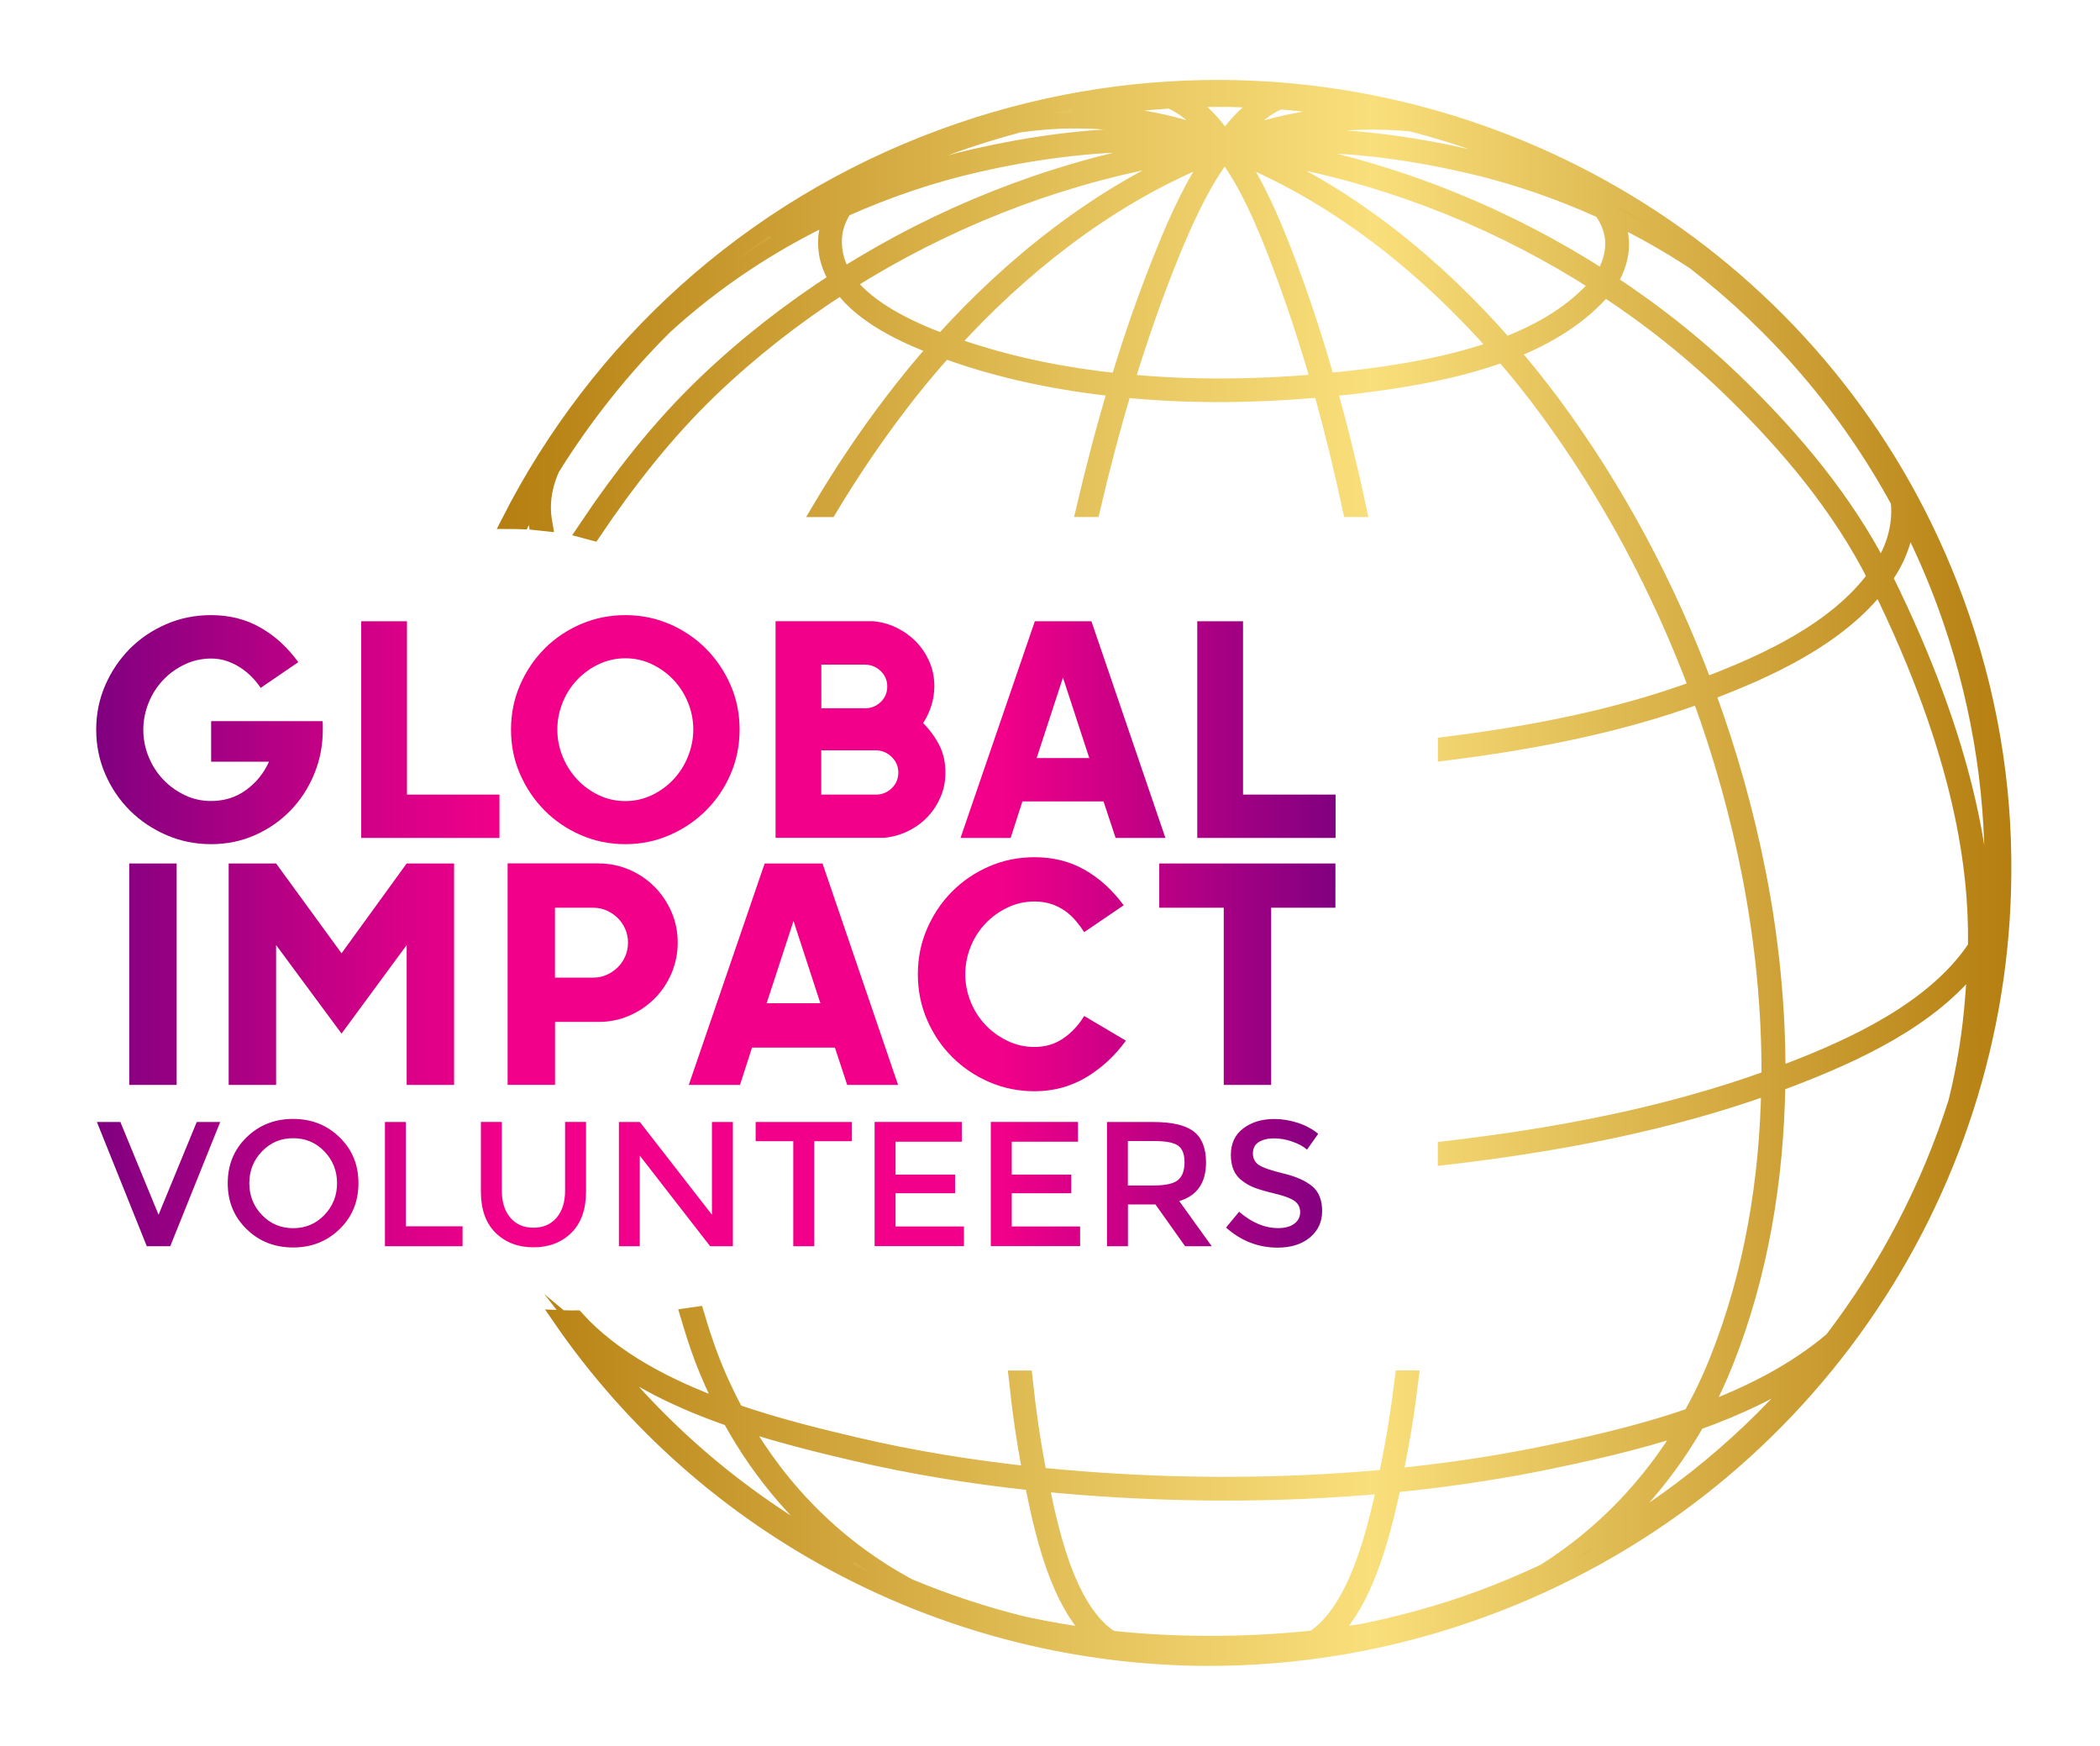
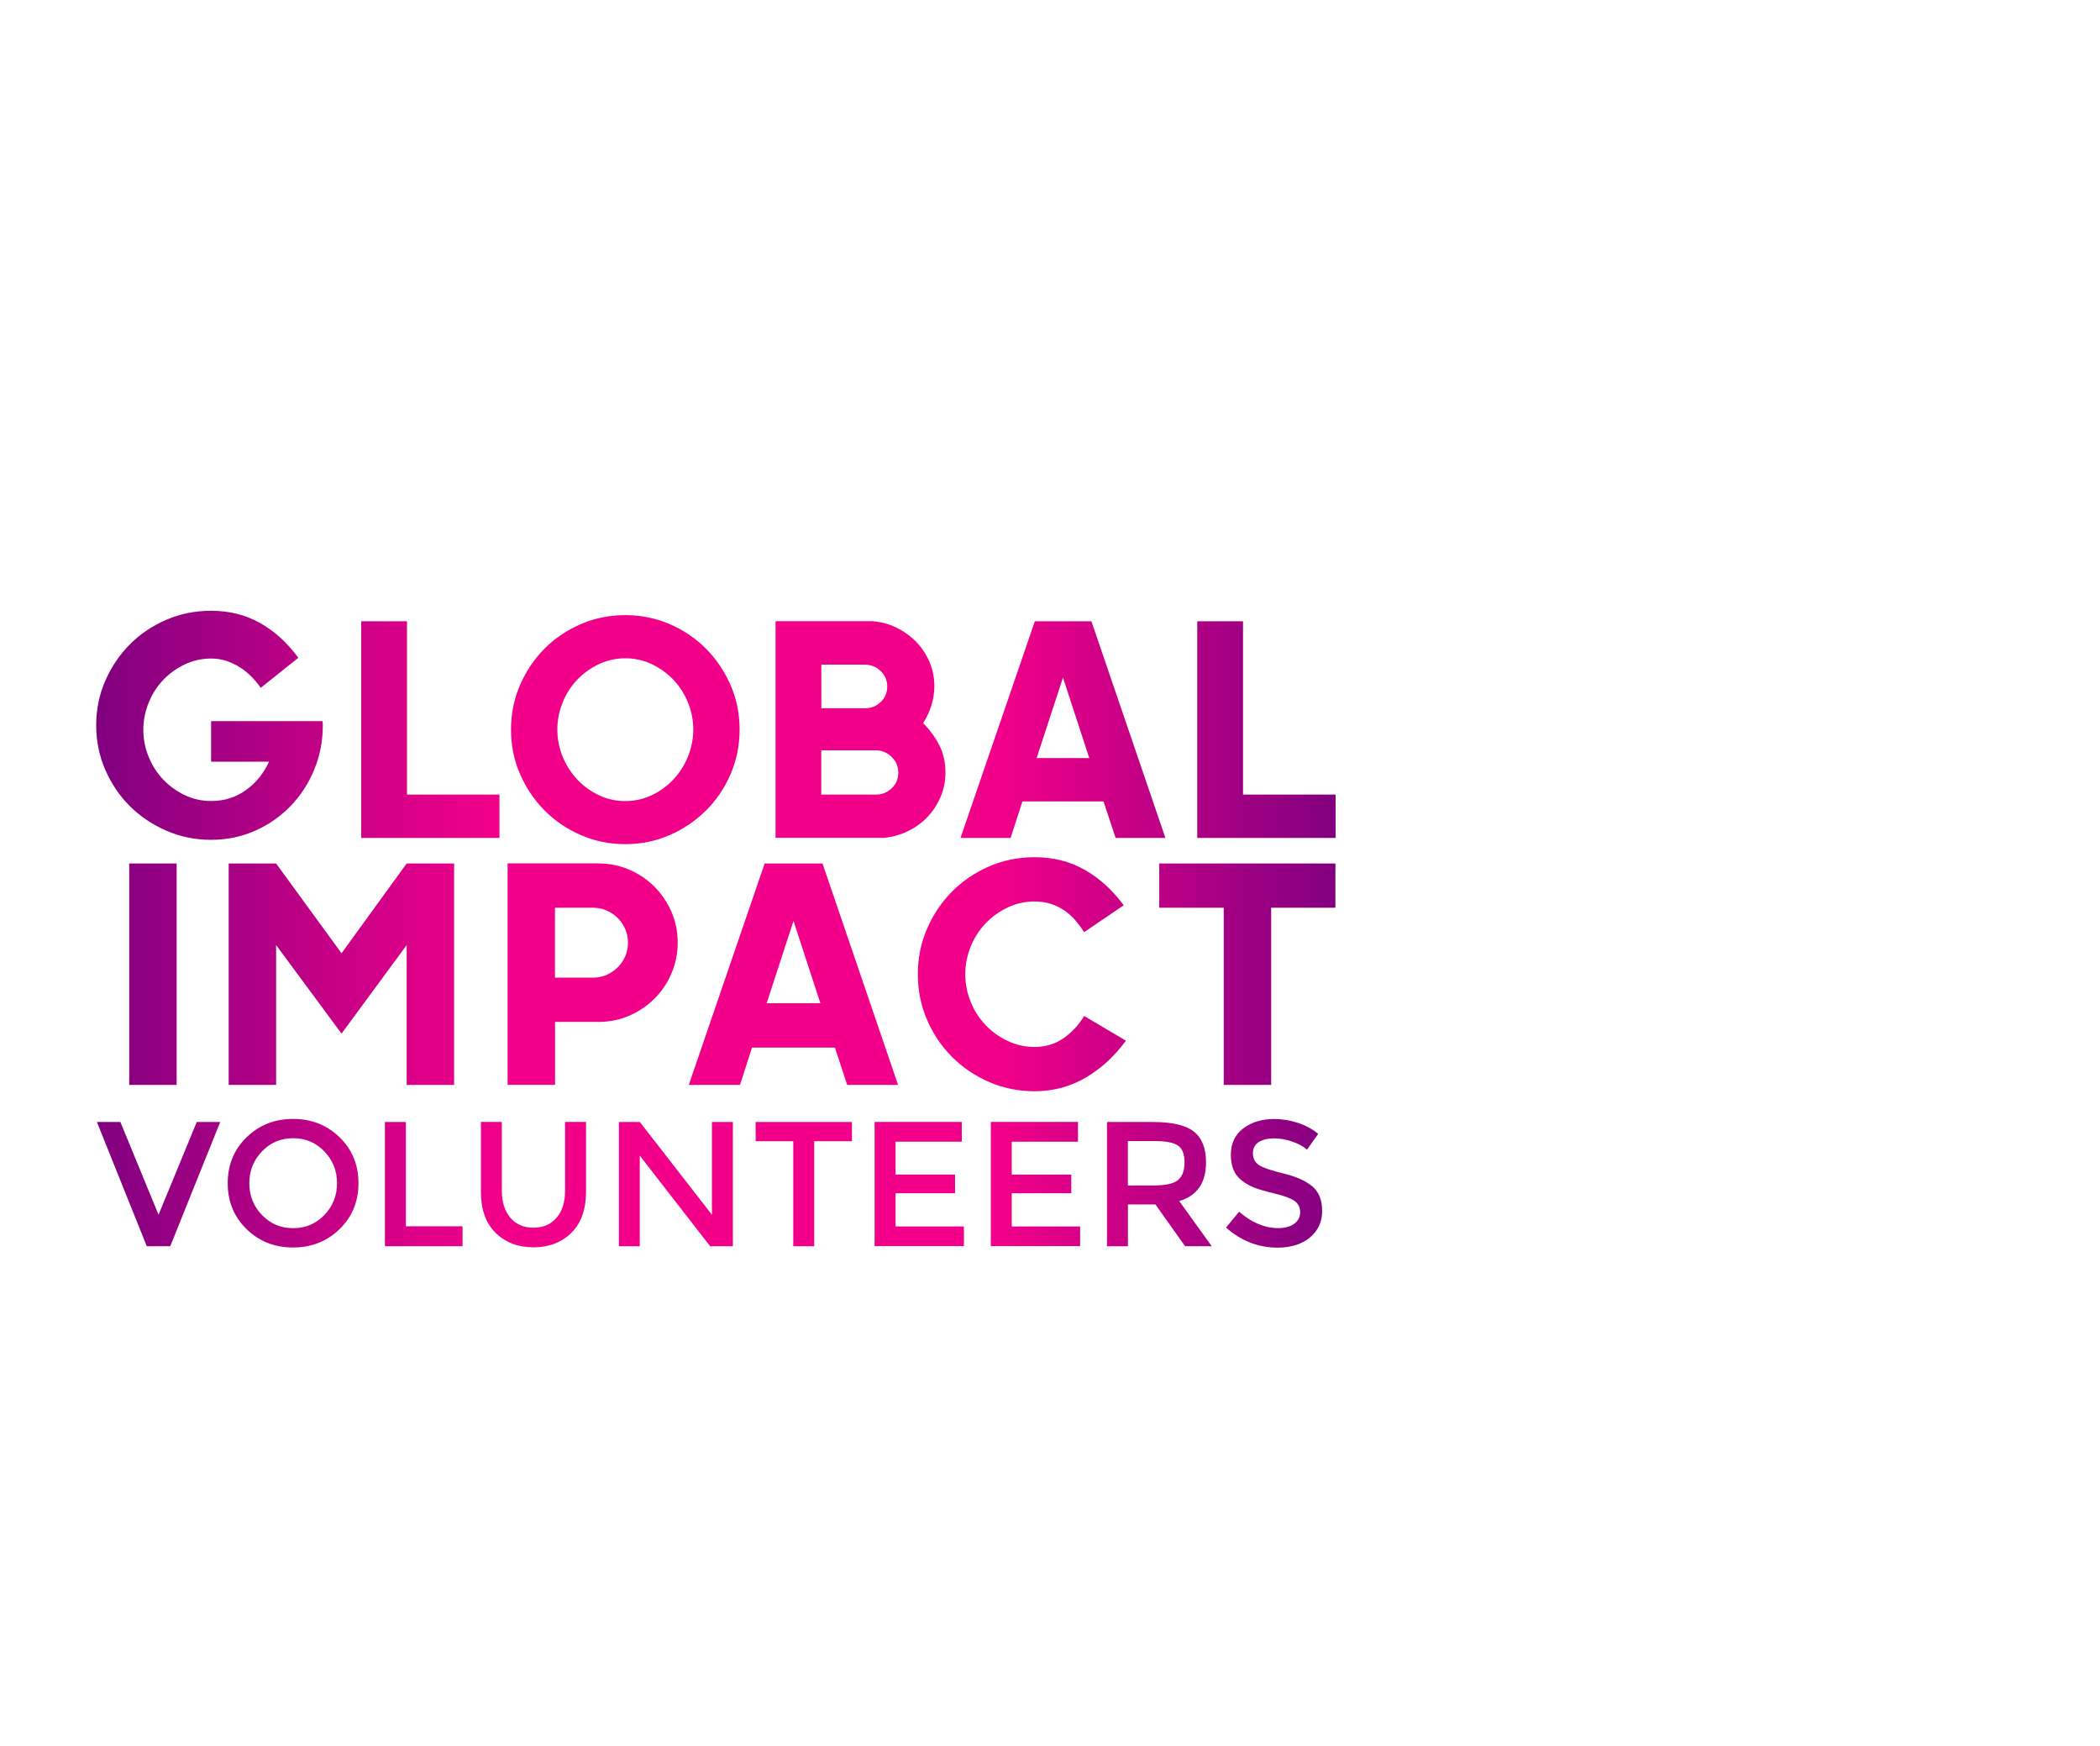
<svg xmlns="http://www.w3.org/2000/svg" version="1.1" x="0px" y="0px" viewBox="0 0 265.68 220.82" style="enable-background:new 0 0 265.68 220.82;" xml:space="preserve">
  <style type="text/css">
	.st0{fill:url(#SVGID_1_);}
	.st1{fill:url(#SVGID_2_);}
	.st2{fill:url(#XMLID_32_);}
	.st3{fill:url(#XMLID_33_);}
	.st4{fill:url(#XMLID_34_);}
	.st5{fill:url(#SVGID_3_);}
	.st6{fill:url(#SVGID_4_);}
	.st7{fill:url(#XMLID_35_);}
	.st8{fill:url(#XMLID_36_);}
	.st9{fill:url(#XMLID_37_);}
	.st10{fill:url(#SVGID_5_);}
	.st11{fill:url(#SVGID_6_);}
	.st12{fill:url(#XMLID_38_);}
	.st13{fill:url(#XMLID_39_);}
	.st14{fill:url(#XMLID_40_);}
	.st15{fill:url(#SVGID_7_);}
	.st16{fill:url(#SVGID_8_);}
	.st17{fill:url(#SVGID_9_);}
	.st18{fill:url(#SVGID_10_);}
	.st19{fill:#FFFFFF;}
	.st20{fill:#570059;}
	.st21{fill:#200523;}
	.st22{fill:url(#SVGID_13_);}
	.st23{fill:url(#SVGID_14_);}
	.st24{fill:url(#SVGID_15_);}
	.st25{fill:url(#XMLID_41_);}
	.st26{fill:url(#XMLID_42_);}
	.st27{fill:url(#XMLID_43_);}
	.st28{fill:url(#SVGID_16_);}
	.st29{fill:url(#SVGID_17_);}
	.st30{fill:url(#XMLID_44_);}
	.st31{fill:url(#XMLID_45_);}
	.st32{fill:url(#XMLID_46_);}
	.st33{fill:#800080;}
	.st34{fill:#F20089;}
	.st35{fill:url(#SVGID_22_);}
	.st36{fill:url(#SVGID_23_);}
	.st37{fill:url(#XMLID_47_);}
	.st38{fill:url(#XMLID_48_);}
	.st39{fill:url(#XMLID_52_);}
	.st40{fill:url(#SVGID_24_);}
	.st41{fill:url(#SVGID_25_);}
	.st42{opacity:0.15;}
	.st43{fill:#A7A9AC;}
	.st44{fill:url(#SVGID_26_);}
	.st45{fill:#231F20;}
	.st46{fill:#BCBEC0;}
	.st47{fill:#939598;}
	.st48{fill:#FEFEFE;}
	.st49{fill:url(#SVGID_27_);}
	.st50{fill:url(#SVGID_28_);stroke:url(#SVGID_29_);stroke-width:2;stroke-miterlimit:10;}
</style>
  <g id="BACKGROUND">
</g>
  <g id="OBJECTS">
    <g>
      <linearGradient id="SVGID_1_" gradientUnits="userSpaceOnUse" x1="12.189" y1="117.797" x2="168.966" y2="117.797">
        <stop offset="0" style="stop-color:#800080" />
        <stop offset="0.011" style="stop-color:#840080" />
        <stop offset="0.228" style="stop-color:#D30087" />
        <stop offset="0.328" style="stop-color:#F20089" />
        <stop offset="0.73" style="stop-color:#F20089" />
        <stop offset="1" style="stop-color:#800080" />
      </linearGradient>
-       <path class="st0" d="M22.35,137.22h-6v-28.01h6V137.22z M57.45,109.21v28.01h-6v-17.69l-8.24,11.2l-8.28-11.2v17.69h-6v-28.01h6    l8.28,11.36l8.24-11.36H57.45z M75.74,109.21c1.36,0,2.65,0.26,3.86,0.78c1.21,0.52,2.27,1.23,3.18,2.14    c0.91,0.91,1.63,1.97,2.16,3.18c0.53,1.21,0.8,2.52,0.8,3.9c0,1.36-0.26,2.65-0.78,3.88c-0.52,1.23-1.23,2.29-2.14,3.2    c-0.91,0.91-1.97,1.63-3.18,2.16c-1.21,0.53-2.51,0.8-3.9,0.8h-5.52v7.96h-6v-28.01H75.74z M75.05,123.65    c0.61,0,1.19-0.12,1.72-0.36c0.53-0.24,1-0.56,1.4-0.96c0.4-0.4,0.71-0.87,0.94-1.4c0.23-0.53,0.34-1.11,0.34-1.72    c0-0.59-0.11-1.15-0.34-1.68c-0.23-0.53-0.54-1-0.94-1.4c-0.4-0.4-0.87-0.72-1.4-0.96s-1.11-0.36-1.72-0.36h-4.84v8.84H75.05z     M105.63,132.5H95.14l-1.52,4.72h-6.48l9.6-28.01h7.32l9.56,28.01h-6.44L105.63,132.5z M103.79,126.89l-3.4-10.41l-3.4,10.41    H103.79z M142.44,131.62c-1.39,1.92-3.06,3.47-5.02,4.64c-1.96,1.17-4.14,1.76-6.54,1.76c-2.03,0-3.94-0.39-5.72-1.16    c-1.79-0.77-3.35-1.83-4.69-3.16c-1.34-1.33-2.4-2.9-3.18-4.7c-0.78-1.8-1.17-3.73-1.17-5.78c0-2.03,0.38-3.93,1.15-5.72    c0.77-1.79,1.82-3.36,3.14-4.7s2.89-2.41,4.69-3.2s3.73-1.18,5.78-1.18c2.37,0,4.49,0.53,6.36,1.6c1.87,1.07,3.51,2.56,4.92,4.48    l-5,3.4c-0.32-0.51-0.68-0.99-1.08-1.46c-0.4-0.47-0.85-0.88-1.36-1.24c-0.51-0.36-1.08-0.65-1.72-0.86    c-0.64-0.21-1.35-0.32-2.12-0.32c-1.2,0-2.33,0.25-3.4,0.76c-1.07,0.51-2,1.18-2.8,2.02c-0.8,0.84-1.43,1.82-1.88,2.94    c-0.45,1.12-0.68,2.28-0.68,3.48c0,1.2,0.23,2.36,0.68,3.48c0.45,1.12,1.08,2.1,1.88,2.94c0.8,0.84,1.73,1.51,2.8,2.02    c1.07,0.51,2.2,0.76,3.4,0.76c1.39,0,2.61-0.37,3.66-1.1c1.05-0.73,1.93-1.67,2.62-2.82L142.44,131.62z M168.94,114.81h-8.12    v22.41h-6v-22.41h-8.16v-5.6h22.29V114.81z M40.8,91.18c0.03,0.18,0.04,0.37,0.04,0.55c0,0.18,0,0.37,0,0.55    c0,1.98-0.36,3.85-1.08,5.6c-0.72,1.75-1.71,3.28-2.98,4.6c-1.27,1.32-2.76,2.36-4.48,3.13c-1.72,0.77-3.59,1.16-5.6,1.16    c-1.98,0-3.86-0.38-5.62-1.14c-1.76-0.76-3.3-1.79-4.62-3.09c-1.32-1.31-2.36-2.84-3.13-4.6c-0.77-1.76-1.16-3.65-1.16-5.66    c0-1.98,0.38-3.85,1.14-5.6c0.76-1.75,1.79-3.28,3.09-4.6c1.31-1.32,2.84-2.36,4.62-3.13c1.77-0.77,3.67-1.15,5.68-1.15    c2.32,0,4.4,0.52,6.24,1.57c1.84,1.04,3.44,2.51,4.8,4.38L32.98,87c-0.31-0.47-0.69-0.93-1.12-1.37    c-0.43-0.44-0.91-0.84-1.45-1.19c-0.54-0.35-1.12-0.63-1.74-0.84c-0.63-0.21-1.28-0.31-1.96-0.31c-1.17,0-2.28,0.25-3.33,0.74    c-1.04,0.5-1.96,1.15-2.74,1.98c-0.78,0.82-1.4,1.78-1.84,2.88c-0.44,1.1-0.67,2.23-0.67,3.41s0.22,2.31,0.67,3.41    c0.44,1.1,1.06,2.05,1.84,2.88c0.78,0.82,1.7,1.48,2.74,1.98c1.04,0.5,2.15,0.74,3.33,0.74c1.67,0,3.14-0.46,4.42-1.39    c1.28-0.93,2.24-2.12,2.9-3.58h-7.32v-5.13H40.8z M63.19,100.5v5.48H45.7v-27.4h5.79v21.92H63.19z M79.11,77.8    c2.01,0,3.89,0.39,5.65,1.15c1.76,0.77,3.29,1.81,4.59,3.13c1.3,1.32,2.33,2.85,3.09,4.6c0.76,1.75,1.13,3.61,1.13,5.6    c0,2.01-0.39,3.9-1.15,5.66c-0.77,1.76-1.81,3.29-3.13,4.6c-1.32,1.3-2.85,2.34-4.59,3.09c-1.75,0.76-3.61,1.14-5.59,1.14    c-2.01,0-3.89-0.39-5.65-1.16c-1.76-0.77-3.29-1.81-4.59-3.13c-1.3-1.32-2.33-2.85-3.09-4.6c-0.76-1.75-1.13-3.61-1.13-5.6    c0-2.01,0.38-3.89,1.15-5.66c0.77-1.76,1.81-3.29,3.11-4.6c1.3-1.3,2.83-2.33,4.59-3.09C75.26,78.18,77.13,77.8,79.11,77.8z     M79.11,101.32c1.18,0,2.29-0.25,3.34-0.74c1.05-0.5,1.96-1.16,2.75-2c0.78-0.83,1.4-1.8,1.84-2.9c0.44-1.1,0.67-2.23,0.67-3.41    s-0.22-2.31-0.67-3.41c-0.44-1.1-1.06-2.05-1.84-2.88c-0.78-0.82-1.7-1.48-2.75-1.98c-1.05-0.5-2.16-0.74-3.34-0.74    c-1.18,0-2.29,0.25-3.34,0.74c-1.05,0.5-1.96,1.15-2.75,1.98c-0.78,0.82-1.4,1.78-1.84,2.88c-0.44,1.1-0.67,2.23-0.67,3.41    s0.22,2.31,0.67,3.41c0.44,1.1,1.06,2.06,1.84,2.9c0.78,0.84,1.7,1.5,2.75,2C76.82,101.08,77.93,101.32,79.11,101.32z     M116.79,91.46c0.84,0.84,1.51,1.76,2.04,2.78c0.52,1.02,0.78,2.18,0.78,3.48c0,1.1-0.2,2.12-0.61,3.07    c-0.41,0.95-0.95,1.79-1.64,2.52c-0.69,0.73-1.51,1.33-2.47,1.8c-0.95,0.47-1.98,0.76-3.07,0.86h-13.7v-27.4h12.29    c1.04,0.08,2.04,0.35,2.98,0.8c0.94,0.46,1.77,1.05,2.49,1.78c0.72,0.73,1.28,1.58,1.7,2.54c0.42,0.97,0.63,2.01,0.63,3.13    C118.19,88.46,117.72,90,116.79,91.46z M103.91,89.58h5.56c0.76,0,1.41-0.27,1.96-0.8c0.55-0.53,0.82-1.19,0.82-1.96    c0-0.75-0.27-1.39-0.8-1.92c-0.54-0.53-1.19-0.81-1.98-0.84h-5.56V89.58z M110.83,100.5c0.76,0,1.42-0.27,1.98-0.8    c0.56-0.54,0.84-1.19,0.84-1.98c0-0.76-0.27-1.41-0.82-1.96c-0.55-0.55-1.21-0.84-2-0.86h-6.93v5.6H110.83z M139.61,101.36h-10.26    l-1.49,4.62h-6.34l9.4-27.4h7.16l9.36,27.4h-6.3L139.61,101.36z M137.81,95.88l-3.33-10.18l-3.33,10.18H137.81z M168.97,100.5    v5.48h-17.5v-27.4h5.79v21.92H168.97z M21.54,157.62h-2.97l-6.31-15.71h2.97l4.83,11.73l4.83-11.73h2.97L21.54,157.62z     M42.97,155.45c-1.59,1.55-3.55,2.33-5.89,2.33c-2.34,0-4.3-0.77-5.89-2.33c-1.59-1.55-2.38-3.48-2.38-5.8    c0-2.31,0.79-4.25,2.38-5.8c1.59-1.55,3.55-2.33,5.89-2.33c2.34,0,4.3,0.78,5.89,2.33c1.59,1.55,2.38,3.48,2.38,5.8    C45.35,151.97,44.56,153.9,42.97,155.45z M41.03,145.62c-1.07-1.11-2.39-1.66-3.94-1.66c-1.56,0-2.87,0.55-3.94,1.66    c-1.07,1.11-1.61,2.45-1.61,4.03c0,1.58,0.54,2.93,1.61,4.03c1.07,1.11,2.39,1.66,3.94,1.66c1.56,0,2.87-0.55,3.94-1.66    c1.07-1.11,1.61-2.45,1.61-4.03C42.64,148.07,42.1,146.73,41.03,145.62z M48.7,157.62v-15.71h2.65v13.19h7.17v2.52H48.7z     M64.57,154.02c0.72,0.84,1.69,1.26,2.92,1.26c1.23,0,2.2-0.42,2.92-1.26c0.72-0.84,1.08-1.98,1.08-3.42v-8.7h2.65v8.81    c0,2.26-0.62,4-1.86,5.22c-1.24,1.22-2.84,1.83-4.79,1.83c-1.95,0-3.54-0.61-4.79-1.83c-1.24-1.22-1.86-2.96-1.86-5.22v-8.81h2.65    v8.7C63.49,152.04,63.85,153.18,64.57,154.02z M90.07,141.91h2.65v15.71h-2.88l-8.9-11.46v11.46H78.3v-15.71h2.65l9.12,11.73    V141.91z M103.01,144.34v13.28h-2.65v-13.28H95.6v-2.43h12.18v2.43H103.01z M121.68,141.91v2.49h-8.38v4.16h7.53v2.36h-7.53v4.2    h8.65v2.49h-11.3v-15.71H121.68z M136.38,141.91v2.49H128v4.16h7.53v2.36H128v4.2h8.65v2.49h-11.3v-15.71H136.38z M152.58,147.01    c0,2.59-1.13,4.23-3.39,4.9l4.11,5.71h-3.37l-3.75-5.28h-3.48v5.28h-2.65v-15.71h5.84c2.4,0,4.11,0.4,5.15,1.21    C152.06,143.93,152.58,145.23,152.58,147.01z M149.05,149.24c0.54-0.46,0.81-1.21,0.81-2.24s-0.28-1.73-0.83-2.11    c-0.55-0.38-1.54-0.57-2.97-0.57h-3.37v5.62h3.3C147.5,149.93,148.51,149.7,149.05,149.24z M161.15,143.98    c-0.77,0-1.4,0.16-1.9,0.47c-0.49,0.31-0.74,0.79-0.74,1.43c0,0.64,0.25,1.12,0.74,1.46c0.49,0.34,1.55,0.7,3.16,1.09    c1.61,0.39,2.82,0.94,3.64,1.64c0.82,0.7,1.22,1.74,1.22,3.11c0,1.37-0.52,2.48-1.55,3.34c-1.03,0.85-2.39,1.28-4.07,1.28    c-2.46,0-4.64-0.85-6.54-2.54l1.66-2c1.59,1.38,3.24,2.07,4.94,2.07c0.85,0,1.53-0.18,2.03-0.55c0.5-0.37,0.75-0.85,0.75-1.46    c0-0.61-0.24-1.08-0.71-1.42c-0.47-0.34-1.28-0.64-2.44-0.92s-2.03-0.53-2.63-0.76c-0.6-0.23-1.13-0.54-1.6-0.91    c-0.93-0.7-1.39-1.78-1.39-3.24c0-1.45,0.53-2.57,1.58-3.36c1.06-0.79,2.36-1.18,3.92-1.18c1,0,2,0.17,2.99,0.49    c0.99,0.33,1.84,0.79,2.56,1.39l-1.42,2c-0.46-0.42-1.09-0.76-1.89-1.03C162.71,144.11,161.92,143.98,161.15,143.98z" />
+       <path class="st0" d="M22.35,137.22h-6v-28.01h6V137.22z M57.45,109.21v28.01h-6v-17.69l-8.24,11.2l-8.28-11.2v17.69h-6v-28.01h6    l8.28,11.36l8.24-11.36H57.45z M75.74,109.21c1.36,0,2.65,0.26,3.86,0.78c1.21,0.52,2.27,1.23,3.18,2.14    c0.91,0.91,1.63,1.97,2.16,3.18c0.53,1.21,0.8,2.52,0.8,3.9c0,1.36-0.26,2.65-0.78,3.88c-0.52,1.23-1.23,2.29-2.14,3.2    c-0.91,0.91-1.97,1.63-3.18,2.16c-1.21,0.53-2.51,0.8-3.9,0.8h-5.52v7.96h-6v-28.01H75.74z M75.05,123.65    c0.61,0,1.19-0.12,1.72-0.36c0.53-0.24,1-0.56,1.4-0.96c0.4-0.4,0.71-0.87,0.94-1.4c0.23-0.53,0.34-1.11,0.34-1.72    c0-0.59-0.11-1.15-0.34-1.68c-0.23-0.53-0.54-1-0.94-1.4c-0.4-0.4-0.87-0.72-1.4-0.96s-1.11-0.36-1.72-0.36h-4.84v8.84H75.05z     M105.63,132.5H95.14l-1.52,4.72h-6.48l9.6-28.01h7.32l9.56,28.01h-6.44L105.63,132.5z M103.79,126.89l-3.4-10.41l-3.4,10.41    H103.79z M142.44,131.62c-1.39,1.92-3.06,3.47-5.02,4.64c-1.96,1.17-4.14,1.76-6.54,1.76c-2.03,0-3.94-0.39-5.72-1.16    c-1.79-0.77-3.35-1.83-4.69-3.16c-1.34-1.33-2.4-2.9-3.18-4.7c-0.78-1.8-1.17-3.73-1.17-5.78c0-2.03,0.38-3.93,1.15-5.72    c0.77-1.79,1.82-3.36,3.14-4.7s2.89-2.41,4.69-3.2s3.73-1.18,5.78-1.18c2.37,0,4.49,0.53,6.36,1.6c1.87,1.07,3.51,2.56,4.92,4.48    l-5,3.4c-0.32-0.51-0.68-0.99-1.08-1.46c-0.4-0.47-0.85-0.88-1.36-1.24c-0.51-0.36-1.08-0.65-1.72-0.86    c-0.64-0.21-1.35-0.32-2.12-0.32c-1.2,0-2.33,0.25-3.4,0.76c-1.07,0.51-2,1.18-2.8,2.02c-0.8,0.84-1.43,1.82-1.88,2.94    c-0.45,1.12-0.68,2.28-0.68,3.48c0,1.2,0.23,2.36,0.68,3.48c0.45,1.12,1.08,2.1,1.88,2.94c0.8,0.84,1.73,1.51,2.8,2.02    c1.07,0.51,2.2,0.76,3.4,0.76c1.39,0,2.61-0.37,3.66-1.1c1.05-0.73,1.93-1.67,2.62-2.82L142.44,131.62z M168.94,114.81h-8.12    v22.41h-6v-22.41h-8.16v-5.6h22.29V114.81z M40.8,91.18c0.03,0.18,0.04,0.37,0.04,0.55c0,1.98-0.36,3.85-1.08,5.6c-0.72,1.75-1.71,3.28-2.98,4.6c-1.27,1.32-2.76,2.36-4.48,3.13c-1.72,0.77-3.59,1.16-5.6,1.16    c-1.98,0-3.86-0.38-5.62-1.14c-1.76-0.76-3.3-1.79-4.62-3.09c-1.32-1.31-2.36-2.84-3.13-4.6c-0.77-1.76-1.16-3.65-1.16-5.66    c0-1.98,0.38-3.85,1.14-5.6c0.76-1.75,1.79-3.28,3.09-4.6c1.31-1.32,2.84-2.36,4.62-3.13c1.77-0.77,3.67-1.15,5.68-1.15    c2.32,0,4.4,0.52,6.24,1.57c1.84,1.04,3.44,2.51,4.8,4.38L32.98,87c-0.31-0.47-0.69-0.93-1.12-1.37    c-0.43-0.44-0.91-0.84-1.45-1.19c-0.54-0.35-1.12-0.63-1.74-0.84c-0.63-0.21-1.28-0.31-1.96-0.31c-1.17,0-2.28,0.25-3.33,0.74    c-1.04,0.5-1.96,1.15-2.74,1.98c-0.78,0.82-1.4,1.78-1.84,2.88c-0.44,1.1-0.67,2.23-0.67,3.41s0.22,2.31,0.67,3.41    c0.44,1.1,1.06,2.05,1.84,2.88c0.78,0.82,1.7,1.48,2.74,1.98c1.04,0.5,2.15,0.74,3.33,0.74c1.67,0,3.14-0.46,4.42-1.39    c1.28-0.93,2.24-2.12,2.9-3.58h-7.32v-5.13H40.8z M63.19,100.5v5.48H45.7v-27.4h5.79v21.92H63.19z M79.11,77.8    c2.01,0,3.89,0.39,5.65,1.15c1.76,0.77,3.29,1.81,4.59,3.13c1.3,1.32,2.33,2.85,3.09,4.6c0.76,1.75,1.13,3.61,1.13,5.6    c0,2.01-0.39,3.9-1.15,5.66c-0.77,1.76-1.81,3.29-3.13,4.6c-1.32,1.3-2.85,2.34-4.59,3.09c-1.75,0.76-3.61,1.14-5.59,1.14    c-2.01,0-3.89-0.39-5.65-1.16c-1.76-0.77-3.29-1.81-4.59-3.13c-1.3-1.32-2.33-2.85-3.09-4.6c-0.76-1.75-1.13-3.61-1.13-5.6    c0-2.01,0.38-3.89,1.15-5.66c0.77-1.76,1.81-3.29,3.11-4.6c1.3-1.3,2.83-2.33,4.59-3.09C75.26,78.18,77.13,77.8,79.11,77.8z     M79.11,101.32c1.18,0,2.29-0.25,3.34-0.74c1.05-0.5,1.96-1.16,2.75-2c0.78-0.83,1.4-1.8,1.84-2.9c0.44-1.1,0.67-2.23,0.67-3.41    s-0.22-2.31-0.67-3.41c-0.44-1.1-1.06-2.05-1.84-2.88c-0.78-0.82-1.7-1.48-2.75-1.98c-1.05-0.5-2.16-0.74-3.34-0.74    c-1.18,0-2.29,0.25-3.34,0.74c-1.05,0.5-1.96,1.15-2.75,1.98c-0.78,0.82-1.4,1.78-1.84,2.88c-0.44,1.1-0.67,2.23-0.67,3.41    s0.22,2.31,0.67,3.41c0.44,1.1,1.06,2.06,1.84,2.9c0.78,0.84,1.7,1.5,2.75,2C76.82,101.08,77.93,101.32,79.11,101.32z     M116.79,91.46c0.84,0.84,1.51,1.76,2.04,2.78c0.52,1.02,0.78,2.18,0.78,3.48c0,1.1-0.2,2.12-0.61,3.07    c-0.41,0.95-0.95,1.79-1.64,2.52c-0.69,0.73-1.51,1.33-2.47,1.8c-0.95,0.47-1.98,0.76-3.07,0.86h-13.7v-27.4h12.29    c1.04,0.08,2.04,0.35,2.98,0.8c0.94,0.46,1.77,1.05,2.49,1.78c0.72,0.73,1.28,1.58,1.7,2.54c0.42,0.97,0.63,2.01,0.63,3.13    C118.19,88.46,117.72,90,116.79,91.46z M103.91,89.58h5.56c0.76,0,1.41-0.27,1.96-0.8c0.55-0.53,0.82-1.19,0.82-1.96    c0-0.75-0.27-1.39-0.8-1.92c-0.54-0.53-1.19-0.81-1.98-0.84h-5.56V89.58z M110.83,100.5c0.76,0,1.42-0.27,1.98-0.8    c0.56-0.54,0.84-1.19,0.84-1.98c0-0.76-0.27-1.41-0.82-1.96c-0.55-0.55-1.21-0.84-2-0.86h-6.93v5.6H110.83z M139.61,101.36h-10.26    l-1.49,4.62h-6.34l9.4-27.4h7.16l9.36,27.4h-6.3L139.61,101.36z M137.81,95.88l-3.33-10.18l-3.33,10.18H137.81z M168.97,100.5    v5.48h-17.5v-27.4h5.79v21.92H168.97z M21.54,157.62h-2.97l-6.31-15.71h2.97l4.83,11.73l4.83-11.73h2.97L21.54,157.62z     M42.97,155.45c-1.59,1.55-3.55,2.33-5.89,2.33c-2.34,0-4.3-0.77-5.89-2.33c-1.59-1.55-2.38-3.48-2.38-5.8    c0-2.31,0.79-4.25,2.38-5.8c1.59-1.55,3.55-2.33,5.89-2.33c2.34,0,4.3,0.78,5.89,2.33c1.59,1.55,2.38,3.48,2.38,5.8    C45.35,151.97,44.56,153.9,42.97,155.45z M41.03,145.62c-1.07-1.11-2.39-1.66-3.94-1.66c-1.56,0-2.87,0.55-3.94,1.66    c-1.07,1.11-1.61,2.45-1.61,4.03c0,1.58,0.54,2.93,1.61,4.03c1.07,1.11,2.39,1.66,3.94,1.66c1.56,0,2.87-0.55,3.94-1.66    c1.07-1.11,1.61-2.45,1.61-4.03C42.64,148.07,42.1,146.73,41.03,145.62z M48.7,157.62v-15.71h2.65v13.19h7.17v2.52H48.7z     M64.57,154.02c0.72,0.84,1.69,1.26,2.92,1.26c1.23,0,2.2-0.42,2.92-1.26c0.72-0.84,1.08-1.98,1.08-3.42v-8.7h2.65v8.81    c0,2.26-0.62,4-1.86,5.22c-1.24,1.22-2.84,1.83-4.79,1.83c-1.95,0-3.54-0.61-4.79-1.83c-1.24-1.22-1.86-2.96-1.86-5.22v-8.81h2.65    v8.7C63.49,152.04,63.85,153.18,64.57,154.02z M90.07,141.91h2.65v15.71h-2.88l-8.9-11.46v11.46H78.3v-15.71h2.65l9.12,11.73    V141.91z M103.01,144.34v13.28h-2.65v-13.28H95.6v-2.43h12.18v2.43H103.01z M121.68,141.91v2.49h-8.38v4.16h7.53v2.36h-7.53v4.2    h8.65v2.49h-11.3v-15.71H121.68z M136.38,141.91v2.49H128v4.16h7.53v2.36H128v4.2h8.65v2.49h-11.3v-15.71H136.38z M152.58,147.01    c0,2.59-1.13,4.23-3.39,4.9l4.11,5.71h-3.37l-3.75-5.28h-3.48v5.28h-2.65v-15.71h5.84c2.4,0,4.11,0.4,5.15,1.21    C152.06,143.93,152.58,145.23,152.58,147.01z M149.05,149.24c0.54-0.46,0.81-1.21,0.81-2.24s-0.28-1.73-0.83-2.11    c-0.55-0.38-1.54-0.57-2.97-0.57h-3.37v5.62h3.3C147.5,149.93,148.51,149.7,149.05,149.24z M161.15,143.98    c-0.77,0-1.4,0.16-1.9,0.47c-0.49,0.31-0.74,0.79-0.74,1.43c0,0.64,0.25,1.12,0.74,1.46c0.49,0.34,1.55,0.7,3.16,1.09    c1.61,0.39,2.82,0.94,3.64,1.64c0.82,0.7,1.22,1.74,1.22,3.11c0,1.37-0.52,2.48-1.55,3.34c-1.03,0.85-2.39,1.28-4.07,1.28    c-2.46,0-4.64-0.85-6.54-2.54l1.66-2c1.59,1.38,3.24,2.07,4.94,2.07c0.85,0,1.53-0.18,2.03-0.55c0.5-0.37,0.75-0.85,0.75-1.46    c0-0.61-0.24-1.08-0.71-1.42c-0.47-0.34-1.28-0.64-2.44-0.92s-2.03-0.53-2.63-0.76c-0.6-0.23-1.13-0.54-1.6-0.91    c-0.93-0.7-1.39-1.78-1.39-3.24c0-1.45,0.53-2.57,1.58-3.36c1.06-0.79,2.36-1.18,3.92-1.18c1,0,2,0.17,2.99,0.49    c0.99,0.33,1.84,0.79,2.56,1.39l-1.42,2c-0.46-0.42-1.09-0.76-1.89-1.03C162.71,144.11,161.92,143.98,161.15,143.98z" />
      <linearGradient id="SVGID_2_" gradientUnits="userSpaceOnUse" x1="54.078" y1="110.41" x2="253.491" y2="110.41">
        <stop offset="0" style="stop-color:#B57E10" />
        <stop offset="0.392" style="stop-color:#E5C35C" />
        <stop offset="0.579" style="stop-color:#F9DF7B" />
        <stop offset="1" style="stop-color:#B57E10" />
      </linearGradient>
      <linearGradient id="SVGID_3_" gradientUnits="userSpaceOnUse" x1="62.846" y1="110.41" x2="254.491" y2="110.41">
        <stop offset="0" style="stop-color:#B57E10" />
        <stop offset="0.392" style="stop-color:#E5C35C" />
        <stop offset="0.579" style="stop-color:#F9DF7B" />
        <stop offset="1" style="stop-color:#B57E10" />
      </linearGradient>
-       <path style="fill:url(#SVGID_2_);stroke:url(#SVGID_3_);stroke-width:2;stroke-miterlimit:10;" d="M247.43,75.97    c-14.66-39.95-52.54-64.71-93.03-64.86c-11.64-0.04-23.49,1.94-35.06,6.19C94.55,26.39,75.55,44.19,64.48,65.9    c0.52,0,1.03,0.02,1.55,0.04c0.58-1.13,1.17-2.26,1.8-3.36c-0.07,0.51-0.12,1.01-0.12,1.51c0,0.67,0.06,1.32,0.16,1.96    c0.34,0.03,0.68,0.06,1.01,0.1c-0.12-0.68-0.19-1.36-0.18-2.06c0.01-1.56,0.37-3.18,1.12-4.86c4.03-6.47,8.8-12.5,14.26-17.93    c6.26-5.73,13.46-10.51,21.2-14.16c-0.47,1.04-0.76,2.17-0.78,3.42c-0.01,0.49,0.03,0.99,0.11,1.51c0.21,1.21,0.67,2.32,1.28,3.33    c-5.97,3.85-11.57,8.22-16.68,13.11c-5.77,5.52-10.71,11.86-15.21,18.58c0.34,0.09,0.68,0.19,1.02,0.28    c4.43-6.58,9.28-12.76,14.89-18.14c5.07-4.85,10.62-9.19,16.54-13c2.71,3.71,7.78,6.12,12.05,7.73c-1.99,2.25-3.87,4.55-5.65,6.89    c-3.29,4.32-6.33,8.86-9.11,13.55h1.15c2.69-4.48,5.61-8.82,8.76-12.96c1.83-2.42,3.79-4.79,5.86-7.11    c0.83,0.31,1.64,0.58,2.37,0.83c6.12,2.01,12.64,3.3,19.3,4.01c-1.5,5-2.82,10.07-4.03,15.22h1.04c1.19-5.11,2.51-10.15,4-15.11    c3.83,0.38,7.71,0.56,11.55,0.58c4.5,0.01,8.98-0.21,13.39-0.61c1.4,4.97,2.64,10.01,3.73,15.14h1.03    c-1.1-5.15-2.35-10.22-3.75-15.23c0.93-0.1,1.85-0.18,2.76-0.28c5.87-0.69,12.89-1.76,19.22-4.08c1.96,2.26,3.82,4.58,5.55,6.94    c7.91,10.72,14.32,22.74,19.02,35.3c-10.05,3.69-20.8,5.78-31.78,7.15v1.01c11.07-1.39,21.94-3.49,32.13-7.23    c2.74,7.44,4.87,15.08,6.37,22.74c1.62,8.36,2.51,17.01,2.44,25.65c-13.11,4.73-26.88,7.32-40.95,8.97v1.01    c14.02-1.64,27.78-4.21,40.92-8.91c-0.19,11.89-2.19,23.67-6.48,34.48c-0.99,2.49-2.12,4.86-3.4,7.15    c-6.64,2.31-13.59,3.85-19.93,5.11c-5.75,1.14-11.62,1.97-17.57,2.57c0.03-0.12,0.06-0.28,0.08-0.4    c0.83-3.93,1.47-7.94,1.96-12.01h-1.01c-0.49,4-1.11,7.94-1.93,11.82c-0.06,0.22-0.1,0.47-0.15,0.71    c-6.93,0.64-13.94,0.94-21,0.93c-1.24,0-2.49-0.03-3.72-0.04c-6.48-0.12-12.89-0.51-19.22-1.15c-0.04-0.21-0.08-0.42-0.11-0.61    c-0.74-3.81-1.29-7.71-1.71-11.65h-1.01c0.42,4,0.99,7.97,1.74,11.84c0.01,0.1,0.04,0.21,0.06,0.31    c-7.54-0.82-14.97-2.01-22.24-3.72c-4.57-1.07-9.86-2.37-15.11-4.17c-1.22-2.29-2.32-4.67-3.25-7.14    c-0.64-1.7-1.19-3.43-1.71-5.18c-0.34,0.05-0.68,0.09-1.02,0.14c0.54,1.82,1.11,3.62,1.77,5.39c0.83,2.18,1.78,4.26,2.82,6.3    c-7.18-2.6-14.11-6.17-18.8-11.38c-0.18,0-0.35,0.01-0.53,0.01c-0.48,0-0.96-0.02-1.44-0.04c18.49,26.9,49.25,42.87,81.71,43    c11.64,0.04,23.49-1.94,35.06-6.19c40.3-14.79,65.43-52.53,65.78-92.75C253.6,99.2,251.65,87.44,247.43,75.97z M240.2,63.41    c0.04,0.43,0.08,0.83,0.07,1.25c-0.01,2.54-0.82,5.07-2.36,7.36c-4.53-8.75-10.89-16.32-17.73-23.04    c-5.05-4.96-10.61-9.4-16.55-13.3c0.99-1.65,1.46-3.25,1.47-4.75c-0.01-1.28-0.32-2.47-0.86-3.55c3.5,1.67,6.87,3.6,10.11,5.72    C224.76,41.15,233.64,51.37,240.2,63.41z M204.64,26.5c-0.44-0.22-0.88-0.46-1.33-0.67c-0.06-0.08-0.14-0.15-0.19-0.25    C203.62,25.89,204.14,26.19,204.64,26.5z M204.08,30.93c-0.01,1.28-0.4,2.68-1.31,4.21c-12-7.73-25.48-13.22-39.41-15.97    c-1.26-0.25-2.53-0.47-3.82-0.67c1.79-0.14,3.58-0.21,5.4-0.19c7.21,0.01,14.52,1.11,21.22,2.68c5.67,1.33,11.19,3.25,16.48,5.65    C203.57,27.96,204.12,29.39,204.08,30.93z M178.55,15.63c7.48,1.93,14.72,4.71,21.52,8.29c0.36,0.31,0.71,0.61,1.03,0.92    c-4.73-2.01-9.66-3.64-14.68-4.82c-6.76-1.58-14.15-2.69-21.47-2.72c-1.94,0-3.87,0.07-5.79,0.24c4.64-1.44,9.66-2.17,14.66-2.14    C175.41,15.39,176.98,15.48,178.55,15.63z M173.16,14.39c-5.78,0.06-11.55,1.06-16.77,3.04c1.51-1.92,3.4-3.72,5.51-4.6    C165.7,13.14,169.45,13.67,173.16,14.39z M154.37,12.52c1.89,0,3.75,0.08,5.61,0.19c-2,1.25-3.69,3.11-5.01,4.93    c-1.3-1.86-3-3.78-5.04-5.04C151.42,12.55,152.9,12.52,154.37,12.52z M148.01,12.73c2.15,0.87,4.05,2.74,5.55,4.69    c-5.39-2.1-11.4-3.15-17.38-3.17h-0.5C139.79,13.48,143.92,12.98,148.01,12.73z M111.27,22.22c2.78-1.32,5.61-2.53,8.54-3.6    c3.03-1.11,6.07-2.05,9.11-2.86c2.39-0.33,4.8-0.53,7.25-0.51c5,0.01,10.01,0.76,14.64,2.25c-1.92-0.18-3.86-0.28-5.8-0.28    c-7.3-0.03-14.72,1.03-21.51,2.57c-5.23,1.18-10.39,2.86-15.36,4.97C109.04,23.83,110.12,23,111.27,22.22z M97.64,30.08    c3.07-2.11,6.28-4.05,9.64-5.83c-0.43,0.44-0.82,0.9-1.15,1.4C103.22,26.97,100.39,28.46,97.64,30.08z M105.62,31.9    c-0.08-0.47-0.11-0.92-0.11-1.35c-0.01-1.5,0.47-2.87,1.28-4.11c5.44-2.44,11.12-4.36,16.93-5.68c6.73-1.53,14.08-2.57,21.29-2.54    c1.81,0.01,3.61,0.1,5.39,0.24c-1.29,0.18-2.57,0.4-3.82,0.64c-14.04,2.67-27.67,8.08-39.84,15.77    C106.18,33.96,105.79,32.97,105.62,31.9z M119.21,43.18c-4.26-1.6-9.3-4.01-11.93-7.47c12.07-7.61,25.56-12.98,39.46-15.62    c1.54-0.29,3.11-0.56,4.68-0.75c-0.11,0.04-0.22,0.1-0.33,0.15C138.85,24.78,128.06,33.37,119.21,43.18z M141.49,48.22    c-6.67-0.69-13.18-1.99-19.26-4c-0.62-0.21-1.29-0.43-1.99-0.67c8.71-9.59,19.29-18,31.26-23.16c0.69-0.29,1.39-0.6,2.1-0.87    c-2.67,3.69-4.68,8.22-6.3,12.22C145.08,37.15,143.18,42.64,141.49,48.22z M153.78,48.87c-3.76-0.01-7.54-0.19-11.28-0.56    c1.68-5.48,3.55-10.89,5.72-16.22c1.74-4.25,3.9-9.05,6.73-12.73c2.79,3.69,4.86,8.53,6.51,12.79c2.05,5.3,3.83,10.68,5.4,16.15    C162.55,48.69,158.18,48.88,153.78,48.87z M170.81,47.9c-0.97,0.11-1.94,0.19-2.93,0.29c-1.58-5.54-3.37-11.01-5.47-16.41    c-1.56-3.98-3.49-8.54-6.08-12.25c0.69,0.28,1.39,0.6,2.08,0.89c11.96,5.29,22.44,13.84,31.02,23.58    C183.31,46.18,176.53,47.25,170.81,47.9z M158.82,19.52c-0.1-0.06-0.21-0.11-0.32-0.15c1.57,0.21,3.14,0.47,4.67,0.78    c13.79,2.72,27.13,8.15,39,15.79c-2.96,3.47-7.11,5.93-11.72,7.71C181.75,33.68,171.06,24.92,158.82,19.52z M196.51,51.16    c-1.69-2.28-3.49-4.53-5.37-6.73c4.62-1.81,8.82-4.35,11.87-7.94c5.9,3.87,11.43,8.29,16.44,13.22    c6.94,6.8,13.33,14.43,17.8,23.24c-4.96,6.72-13.76,10.8-21.59,13.75C210.93,74.06,204.49,61.96,196.51,51.16z M75.35,170.41    c4.79,4.01,10.87,6.87,17.04,9.01c3.9,7.14,9.21,13.27,15.66,18.02C95.44,191,84.21,181.84,75.35,170.41z M129.59,205.47    c-4.99-1.22-9.85-2.83-14.57-4.79c-8.93-4.78-16.16-11.96-21.19-20.77c4.94,1.62,9.87,2.83,14.15,3.83    c7.4,1.74,14.97,2.96,22.66,3.78c0.67,3.44,1.65,8.1,3.33,12.23c1.15,2.85,2.67,5.47,4.67,7.26    C135.57,206.64,132.56,206.09,129.59,205.47z M166.18,207.22c-4.46,0.46-8.97,0.71-13.5,0.68c-4.05-0.01-8.1-0.22-12.09-0.65    c-2.44-1.53-4.29-4.47-5.68-7.87c-1.58-3.92-2.54-8.36-3.21-11.75c6.25,0.62,12.58,1,18.98,1.12c1.25,0.03,2.5,0.04,3.75,0.04    c6.97,0.03,13.91-0.28,20.77-0.9c-0.72,3.36-1.75,7.76-3.39,11.62C170.4,202.82,168.56,205.66,166.18,207.22z M187.24,202.21    c-4.93,1.8-9.9,3.17-14.89,4.17c-1.42,0.22-2.83,0.44-4.26,0.62c1.96-1.79,3.46-4.33,4.64-7.1c1.74-4.1,2.81-8.71,3.53-12.12    c6.08-0.6,12.09-1.46,17.98-2.61c6-1.21,12.58-2.64,18.97-4.76c-4.46,7.5-10.5,13.77-17.8,18.37    C192.75,200.03,190.03,201.18,187.24,202.21z M201.22,195.82c5.4-4.39,9.96-9.78,13.46-15.93c5.18-1.85,10.18-4.18,14.58-7.26    C221.58,181.85,212.15,189.77,201.22,195.82z M249.64,125.88c-0.33,4.57-1.06,9.12-2.15,13.51c-3.44,10.82-8.75,20.99-15.68,30.06    c-4.69,3.98-10.4,6.9-16.44,9.12c1.08-2.03,2.07-4.12,2.93-6.29c4.39-11.05,6.4-23.09,6.57-35.21c0.6-0.22,1.18-0.44,1.78-0.67    c7.96-3.07,17.65-7.43,23.27-14.83C249.85,123.24,249.74,124.67,249.64,125.88z M249.97,119.92l-0.01,0.04l-0.07-0.06    c-5.22,7.75-15.3,12.39-23.6,15.57c-0.46,0.18-0.93,0.35-1.4,0.53c0.04-8.57-0.83-17.18-2.46-25.47    c-1.51-7.72-3.67-15.4-6.43-22.9c7.73-2.92,16.52-6.93,21.76-13.69c10.71,21.8,12.3,36.31,12.22,45.25c0,0.21,0,0.4-0.01,0.6    c-0.01,0.03-0.03,0.06-0.04,0.08L249.97,119.92z M250.53,127.09c0.03-0.37,0.08-0.76,0.12-1.14c0.1-1.54,0.26-3.48,0.32-5.82    c0.22-0.31,0.44-0.62,0.65-0.94C251.36,121.84,251,124.48,250.53,127.09z M250.99,118.34c-0.03-9.19-1.92-23.79-12.55-45.28    c0-0.01,0-0.01,0-0.01c1.69-2.36,2.65-5,2.8-7.66c1.83,3.54,3.46,7.23,4.87,11.08c4.15,11.32,6.07,22.9,5.97,34.3    c-0.01,2.01-0.11,4.03-0.26,6.03C251.57,117.31,251.31,117.84,250.99,118.34z" />
    </g>
  </g>
</svg>